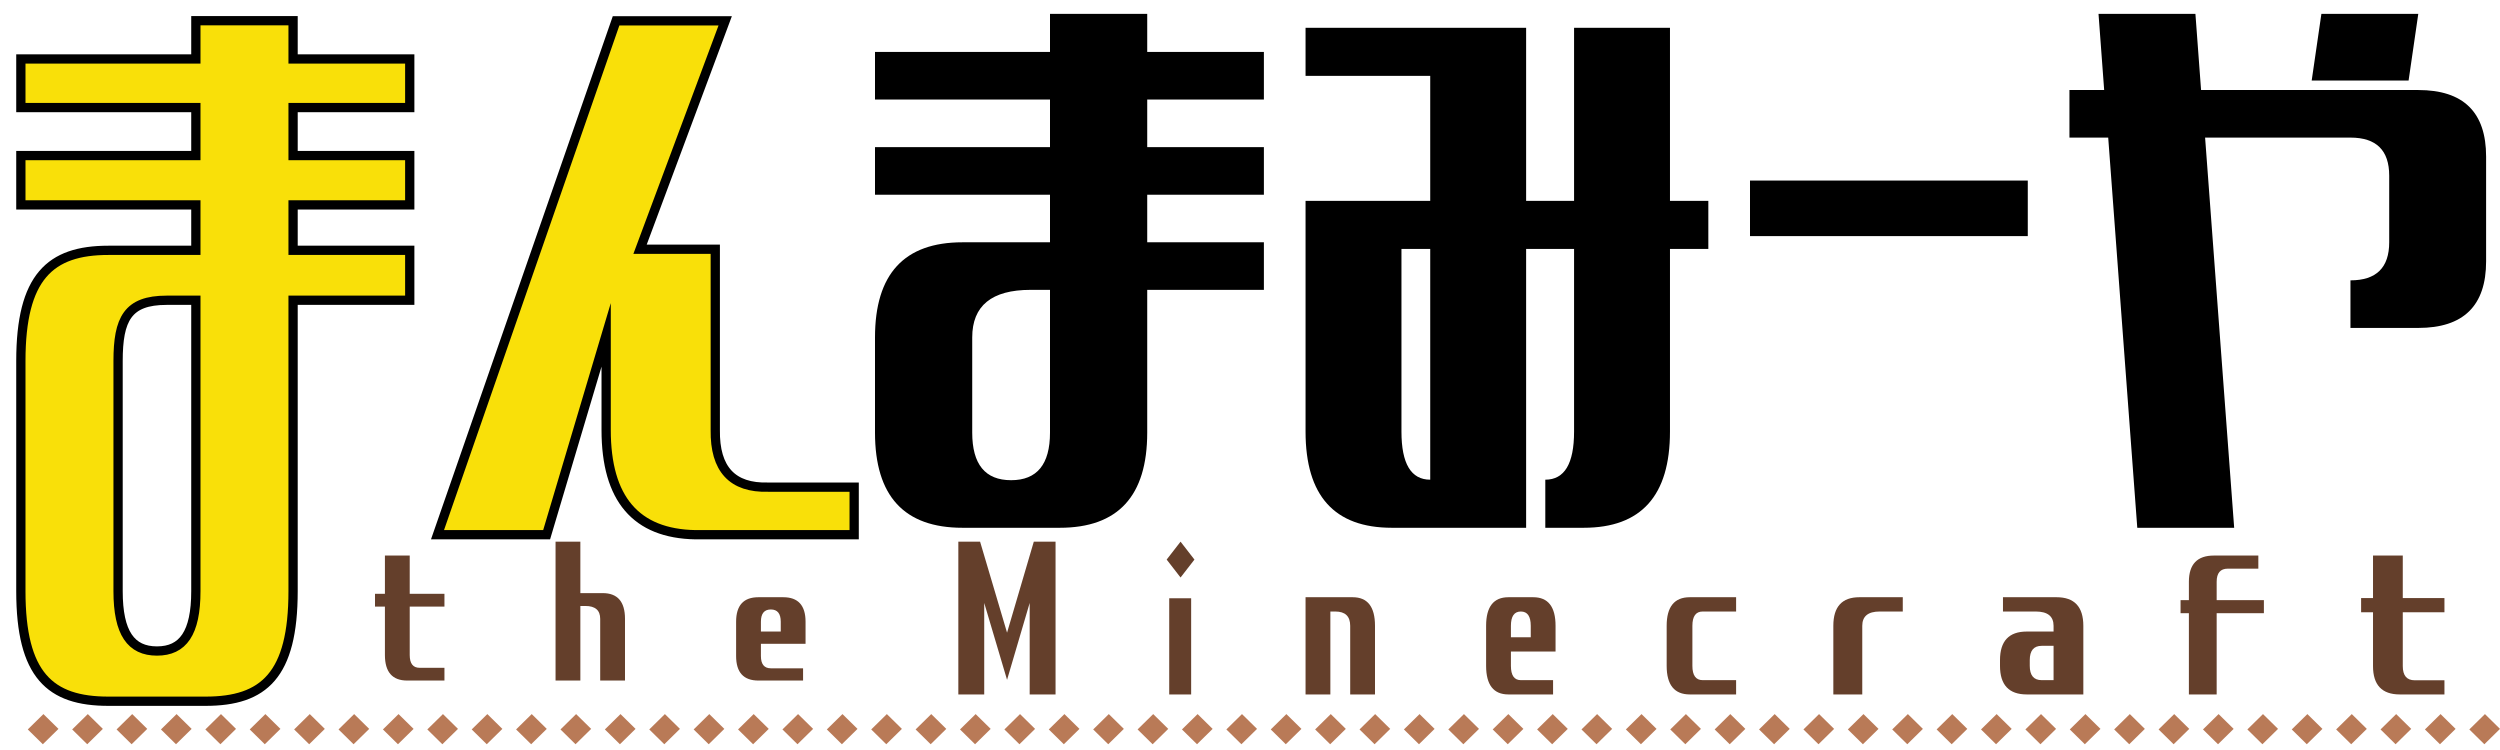
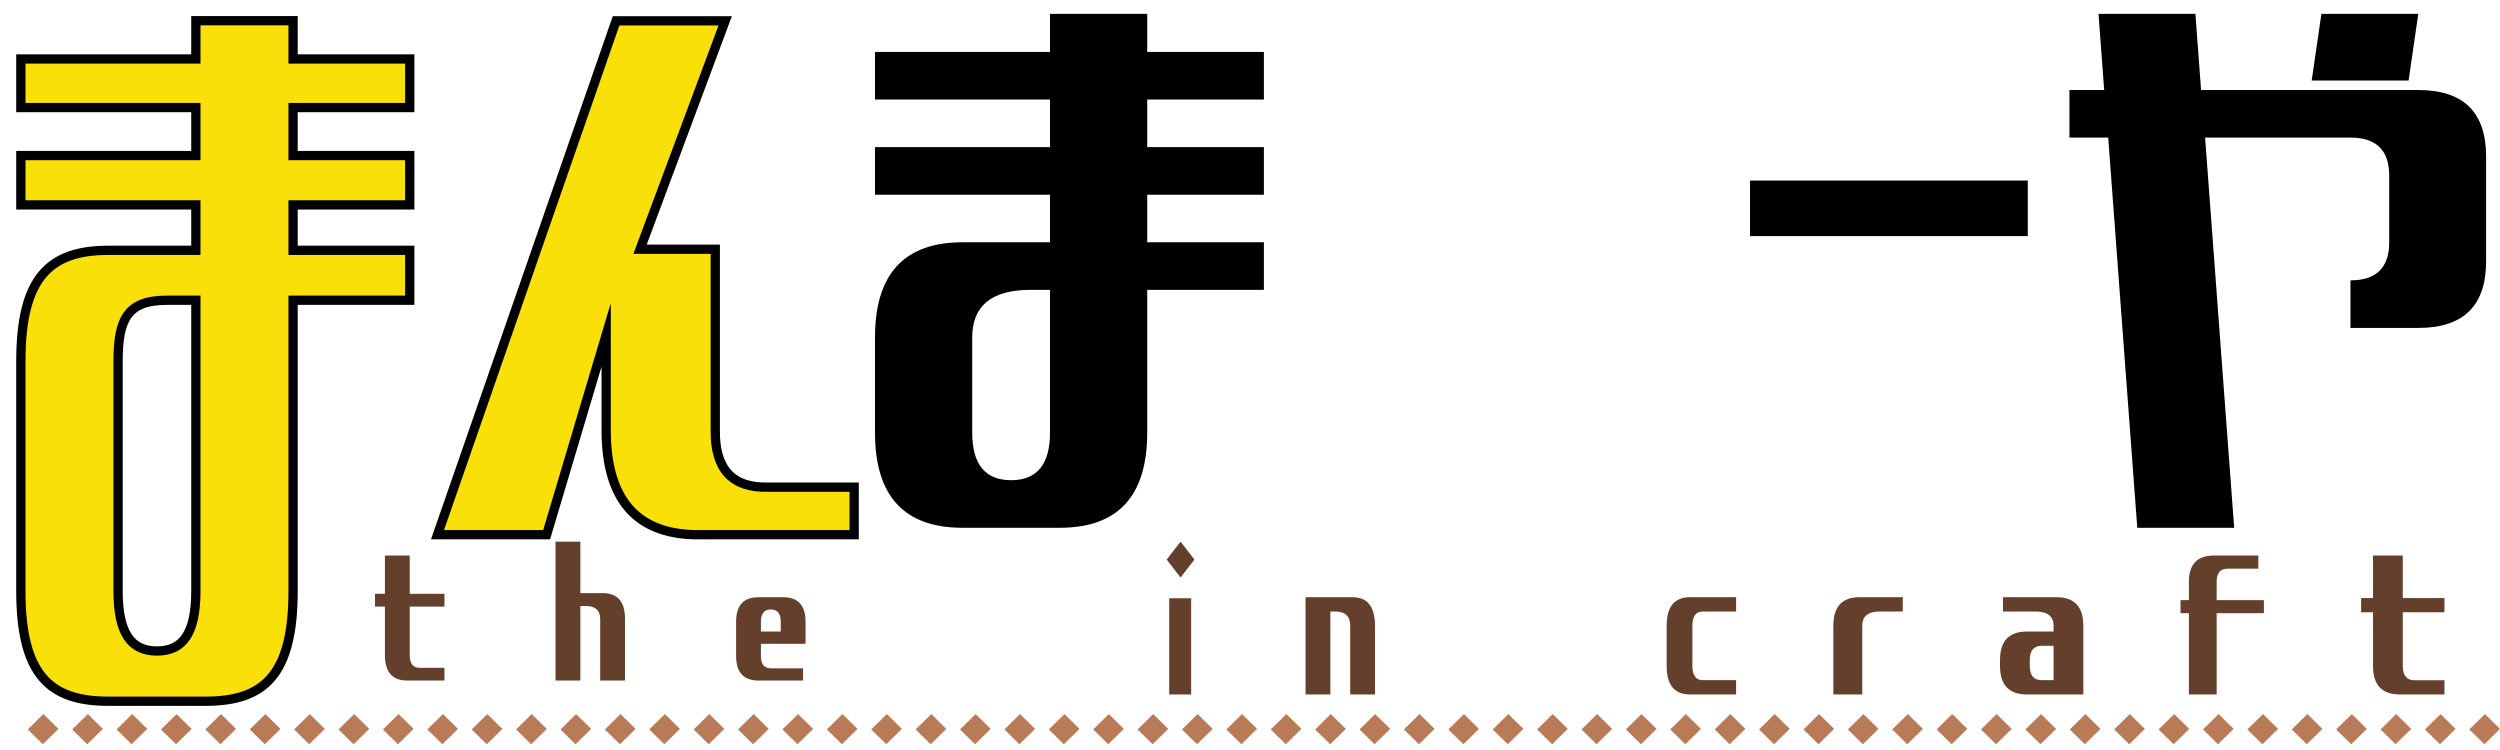
<svg xmlns="http://www.w3.org/2000/svg" width="180" height="54" overflow="hidden">
  <g transform="translate(-140 -11)">
    <path d="M141.502 18.747 141.502 15.245 154.102 15.245 154.102 12.489 161.102 12.489 161.102 15.245 169.502 15.245 169.502 18.747 161.102 18.747 161.102 22.203 169.502 22.203 169.502 25.754 161.102 25.754 161.102 29.024 169.502 29.024 169.502 32.619 161.102 32.619 161.102 53.564C161.102 59.613 159.002 61.489 154.802 61.489L147.802 61.489C143.602 61.489 141.502 59.613 141.502 53.564L141.502 36.994C141.502 30.944 143.602 29.024 147.802 29.024L154.102 29.024 154.102 25.754 141.502 25.754 141.502 22.203 154.102 22.203 154.102 18.747ZM148.502 53.564C148.502 56.588 149.435 57.873 151.302 57.873 153.169 57.873 154.102 56.588 154.102 53.564L154.102 32.619 151.989 32.619C149.189 32.619 148.502 33.969 148.502 36.994Z" stroke="#000000" stroke-width="0.667" stroke-miterlimit="8" fill="#F9E009" fill-rule="evenodd" />
    <path d="M171.5 49.5 184.357 12.5 192.214 12.5 186.083 28.945 191.5 28.945 191.5 41.963C191.46 44.78 192.73 46.15 195.31 46.074L201.5 46.074 201.5 49.5 190.071 49.5C185.786 49.424 183.643 46.912 183.643 41.963L183.643 35.111 179.357 49.5Z" stroke="#000000" stroke-width="0.667" stroke-miterlimit="8" fill="#F9E009" fill-rule="evenodd" />
    <path d="M203 18.167 203 14.741 215.6 14.741 215.6 12 222.6 12 222.6 14.741 231 14.741 231 18.167 222.6 18.167 222.6 21.593 231 21.593 231 25.019 222.6 25.019 222.6 28.445 231 28.445 231 31.87 222.6 31.87 222.6 42.148C222.6 46.716 220.5 49 216.3 49L209.3 49C205.1 49 203 46.716 203 42.148L203 35.296C203 30.729 205.1 28.445 209.3 28.445L215.6 28.445 215.6 25.019 203 25.019 203 21.593 215.6 21.593 215.6 18.167ZM210 42.148C210 44.432 210.933 45.574 212.8 45.574 214.667 45.574 215.6 44.432 215.6 42.148L215.6 31.87 214.2 31.87C211.4 31.87 210 33.012 210 35.296Z" fill-rule="evenodd" />
-     <path d="M234 16.462 234 13 249.881 13 249.881 25.462 253.333 25.462 253.333 13 260.238 13 260.238 25.462 263 25.462 263 28.923 260.238 28.923 260.238 42.077C260.238 46.692 258.167 49 254.024 49L251.262 49 251.262 45.538C252.643 45.538 253.333 44.385 253.333 42.077L253.333 28.923 249.881 28.923 249.881 49 240.214 49C236.071 49 234 46.692 234 42.077L234 25.462 242.976 25.462 242.976 16.462ZM240.905 42.077C240.905 44.385 241.595 45.538 242.976 45.538L242.976 28.923 240.905 28.923Z" fill-rule="evenodd" />
    <path d="M266 28 266 24 286 24 286 28Z" fill-rule="evenodd" />
    <path d="M289 20.907 289 17.482 291.5 17.482 291.093 12 298.07 12 298.477 17.482 314.116 17.482C317.372 17.482 319 19.08 319 22.278L319 29.815C319 33.012 317.372 34.611 314.116 34.611L309.233 34.611 309.233 31.185C311.093 31.185 312.023 30.272 312.023 28.445L312.023 23.648C312.023 21.821 311.093 20.907 309.233 20.907L298.767 20.907 300.86 49 293.884 49 291.791 20.907ZM306.442 16.796 307.14 12 314.116 12 313.419 16.796Z" fill-rule="evenodd" />
    <path d="M167.714 51 169.5 51 169.5 53.755 172 53.755 172 54.673 169.5 54.673 169.5 58.163C169.5 58.776 169.738 59.082 170.214 59.082L172 59.082 172 60 169.321 60C168.25 60 167.714 59.388 167.714 58.163L167.714 54.673 167 54.673 167 53.755 167.714 53.755Z" fill="#643F2B" fill-rule="evenodd" />
    <path d="M183.393 53.704C184.464 53.704 185 54.321 185 55.556L185 60 183.214 60 183.214 55.556C183.214 54.938 182.857 54.63 182.143 54.63L181.786 54.63 181.786 60 180 60 180 50 181.786 50 181.786 53.704Z" fill="#643F2B" fill-rule="evenodd" />
    <path d="M194.607 60C193.536 60 193 59.412 193 58.235L193 55.765C193 54.588 193.536 54 194.607 54L196.393 54C197.464 54 198 54.588 198 55.765L198 57.353 194.786 57.353 194.786 58.235C194.786 58.824 195.024 59.118 195.5 59.118L197.821 59.118 197.821 60ZM194.786 55.765 194.786 56.471 196.214 56.471 196.214 55.765C196.214 55.176 195.976 54.882 195.5 54.882 195.024 54.882 194.786 55.176 194.786 55.765Z" fill="#643F2B" fill-rule="evenodd" />
-     <path d="M209 61 209 50 210.566 50 212.508 56.552 214.434 50 216 50 216 61 214.137 61 214.137 54.413 212.508 59.948 210.864 54.413 210.864 61Z" fill="#643F2B" fill-rule="evenodd" />
    <path d="M224.184 54.074 225.763 54.074 225.763 61 224.184 61ZM225 50 226 51.29 225 52.58 224 51.29Z" fill="#643F2B" fill-rule="evenodd" />
    <path d="M234 54 237.393 54C238.464 54 239 54.686 239 56.059L239 61 237.214 61 237.214 56.059C237.214 55.373 236.857 55.029 236.143 55.029L235.786 55.029 235.786 61 234 61Z" fill="#643F2B" fill-rule="evenodd" />
-     <path d="M248.607 61C247.536 61 247 60.314 247 58.941L247 56.059C247 54.686 247.536 54 248.607 54L250.393 54C251.464 54 252 54.686 252 56.059L252 57.912 248.786 57.912 248.786 58.941C248.786 59.627 249.024 59.971 249.5 59.971L251.821 59.971 251.821 61ZM248.786 56.059 248.786 56.882 250.214 56.882 250.214 56.059C250.214 55.373 249.976 55.029 249.5 55.029 249.024 55.029 248.786 55.373 248.786 56.059Z" fill="#643F2B" fill-rule="evenodd" />
    <path d="M261.667 61C260.556 61 260 60.314 260 58.941L260 56.059C260 54.686 260.556 54 261.667 54L265 54 265 55.029 262.593 55.029C262.099 55.029 261.852 55.373 261.852 56.059L261.852 58.941C261.852 59.627 262.099 59.971 262.593 59.971L265 59.971 265 61Z" fill="#643F2B" fill-rule="evenodd" />
    <path d="M277 54 277 55.029 275.333 55.029C274.5 55.029 274.083 55.373 274.083 56.059L274.083 61 272 61 272 56.059C272 54.686 272.625 54 273.875 54Z" fill="#643F2B" fill-rule="evenodd" />
    <path d="M285.929 61C284.643 61 284 60.314 284 58.941L284 58.529C284 57.157 284.643 56.471 285.929 56.471L287.857 56.471 287.857 56.059C287.857 55.373 287.429 55.029 286.572 55.029L284.214 55.029 284.214 54 288.072 54C289.357 54 290 54.686 290 56.059L290 61ZM287 57.5C286.429 57.5 286.143 57.843 286.143 58.529L286.143 58.941C286.143 59.627 286.429 59.971 287 59.971L287.857 59.971 287.857 57.5Z" fill="#643F2B" fill-rule="evenodd" />
    <path d="M297.6 61 297.6 55.151 297 55.151 297 54.208 297.6 54.208 297.6 52.887C297.6 51.629 298.2 51 299.4 51L302.6 51 302.6 51.943 300.4 51.943C299.867 51.943 299.6 52.258 299.6 52.887L299.6 54.208 303 54.208 303 55.151 299.6 55.151 299.6 61Z" fill="#643F2B" fill-rule="evenodd" />
    <path d="M310.857 51 313 51 313 54.061 316 54.061 316 55.082 313 55.082 313 58.959C313 59.639 313.286 59.98 313.857 59.98L316 59.98 316 61 312.786 61C311.5 61 310.857 60.32 310.857 58.959L310.857 55.082 310 55.082 310 54.061 310.857 54.061Z" fill="#643F2B" fill-rule="evenodd" />
    <path d="M143.126 62.414 142 63.52 143.084 64.586 144.21 63.48 143.126 62.414ZM146.322 62.414 145.197 63.52 146.28 64.586 147.406 63.48 146.322 62.414ZM149.518 62.414 148.393 63.52 149.476 64.586 150.602 63.48 149.518 62.414ZM152.714 62.414 151.589 63.52 152.672 64.586 153.798 63.48 152.714 62.414ZM155.911 62.414 154.785 63.52 155.869 64.586 156.994 63.48 155.911 62.414ZM162.303 62.414 161.178 63.52 162.261 64.586 163.387 63.48 162.303 62.414ZM165.499 62.414 164.374 63.52 165.457 64.586 166.583 63.48 165.499 62.414ZM168.695 62.414 167.57 63.52 168.653 64.586 169.779 63.48 168.695 62.414ZM178.284 62.414 177.158 63.52 178.242 64.586 179.368 63.48 178.284 62.414ZM181.48 62.414 180.355 63.52 181.438 64.586 182.564 63.48 181.48 62.414ZM184.676 62.414 183.551 63.52 184.634 64.586 185.76 63.48 184.676 62.414ZM194.265 62.414 193.139 63.52 194.223 64.586 195.349 63.48 194.265 62.414ZM197.461 62.414 196.336 63.52 197.419 64.586 198.545 63.48 197.461 62.414ZM200.657 62.414 199.532 63.52 200.615 64.586 201.741 63.48 200.657 62.414ZM207.05 62.414 205.924 63.52 207.008 64.586 208.133 63.48 207.05 62.414ZM210.246 62.414 209.12 63.52 210.204 64.586 211.329 63.48 210.246 62.414ZM216.638 62.414 215.513 63.52 216.596 64.586 217.722 63.48 216.638 62.414ZM226.227 62.414 225.101 63.52 226.185 64.586 227.31 63.48 226.227 62.414ZM229.423 62.414 228.298 63.52 229.381 64.586 230.507 63.48 229.423 62.414ZM235.815 62.414 234.69 63.52 235.773 64.586 236.899 63.48 235.815 62.414ZM242.208 62.414 241.082 63.52 242.166 64.586 243.291 63.48 242.208 62.414ZM248.6 62.414 247.475 63.52 248.558 64.586 249.684 63.48 248.6 62.414ZM251.796 62.414 250.671 63.52 251.754 64.586 252.88 63.48 251.796 62.414ZM254.992 62.414 253.867 63.52 254.95 64.586 256.076 63.48 254.992 62.414ZM258.189 62.414 257.063 63.52 258.147 64.586 259.272 63.48 258.189 62.414ZM264.581 62.414 263.456 63.52 264.539 64.586 265.665 63.48 264.581 62.414ZM267.777 62.414 266.652 63.52 267.736 64.586 268.861 63.48 267.777 62.414ZM280.562 62.414 279.437 63.52 280.52 64.586 281.646 63.48 280.562 62.414ZM283.758 62.414 282.633 63.52 283.716 64.586 284.842 63.48 283.758 62.414ZM286.954 62.414 285.829 63.52 286.912 64.586 288.038 63.48 286.954 62.414ZM293.347 62.414 292.221 63.52 293.305 64.586 294.43 63.48 293.347 62.414ZM296.543 62.414 295.418 63.52 296.501 64.586 297.627 63.48 296.543 62.414ZM299.739 62.414 298.614 63.52 299.697 64.586 300.823 63.48 299.739 62.414ZM312.524 62.414 311.399 63.52 312.482 64.586 313.608 63.48 312.524 62.414ZM315.72 62.414 314.595 63.52 315.678 64.586 316.804 63.48 315.72 62.414ZM318.916 62.414 317.791 63.52 318.874 64.586 320 63.48 318.916 62.414ZM159.107 62.414 157.981 63.52 159.065 64.586 160.191 63.48 159.107 62.414ZM171.892 62.414 170.766 63.52 171.849 64.586 172.975 63.48 171.892 62.414ZM175.088 62.414 173.962 63.52 175.046 64.586 176.171 63.48 175.088 62.414ZM187.872 62.414 186.747 63.52 187.83 64.586 188.956 63.48 187.872 62.414ZM191.069 62.414 189.943 63.52 191.027 64.586 192.152 63.48 191.069 62.414ZM203.853 62.414 202.728 63.52 203.811 64.586 204.937 63.48 203.853 62.414ZM213.442 62.414 212.317 63.52 213.4 64.586 214.526 63.48 213.442 62.414ZM219.834 62.414 218.709 63.52 219.793 64.586 220.918 63.48 219.834 62.414ZM223.031 62.414 221.905 63.52 222.989 64.586 224.114 63.48 223.031 62.414ZM232.619 62.414 231.494 63.52 232.577 64.586 233.703 63.48 232.619 62.414ZM239.011 62.414 237.886 63.52 238.97 64.586 240.095 63.48 239.011 62.414ZM245.404 62.414 244.278 63.52 245.362 64.586 246.488 63.48 245.404 62.414ZM261.385 62.414 260.259 63.52 261.343 64.586 262.469 63.48 261.385 62.414ZM270.973 62.414 269.848 63.52 270.931 64.586 272.057 63.48 270.973 62.414ZM274.17 62.414 273.044 63.52 274.128 64.586 275.253 63.48 274.17 62.414ZM277.366 62.414 276.24 63.52 277.324 64.586 278.449 63.48 277.366 62.414ZM290.15 62.414 289.025 63.52 290.108 64.586 291.234 63.48 290.15 62.414ZM302.935 62.414 301.81 63.52 302.893 64.586 304.019 63.48 302.935 62.414ZM306.131 62.414 305.006 63.52 306.089 64.586 307.215 63.48 306.131 62.414ZM309.328 62.414 308.202 63.52 309.286 64.586 310.411 63.48 309.328 62.414Z" fill="#B97A57" fill-rule="evenodd" />
  </g>
</svg>